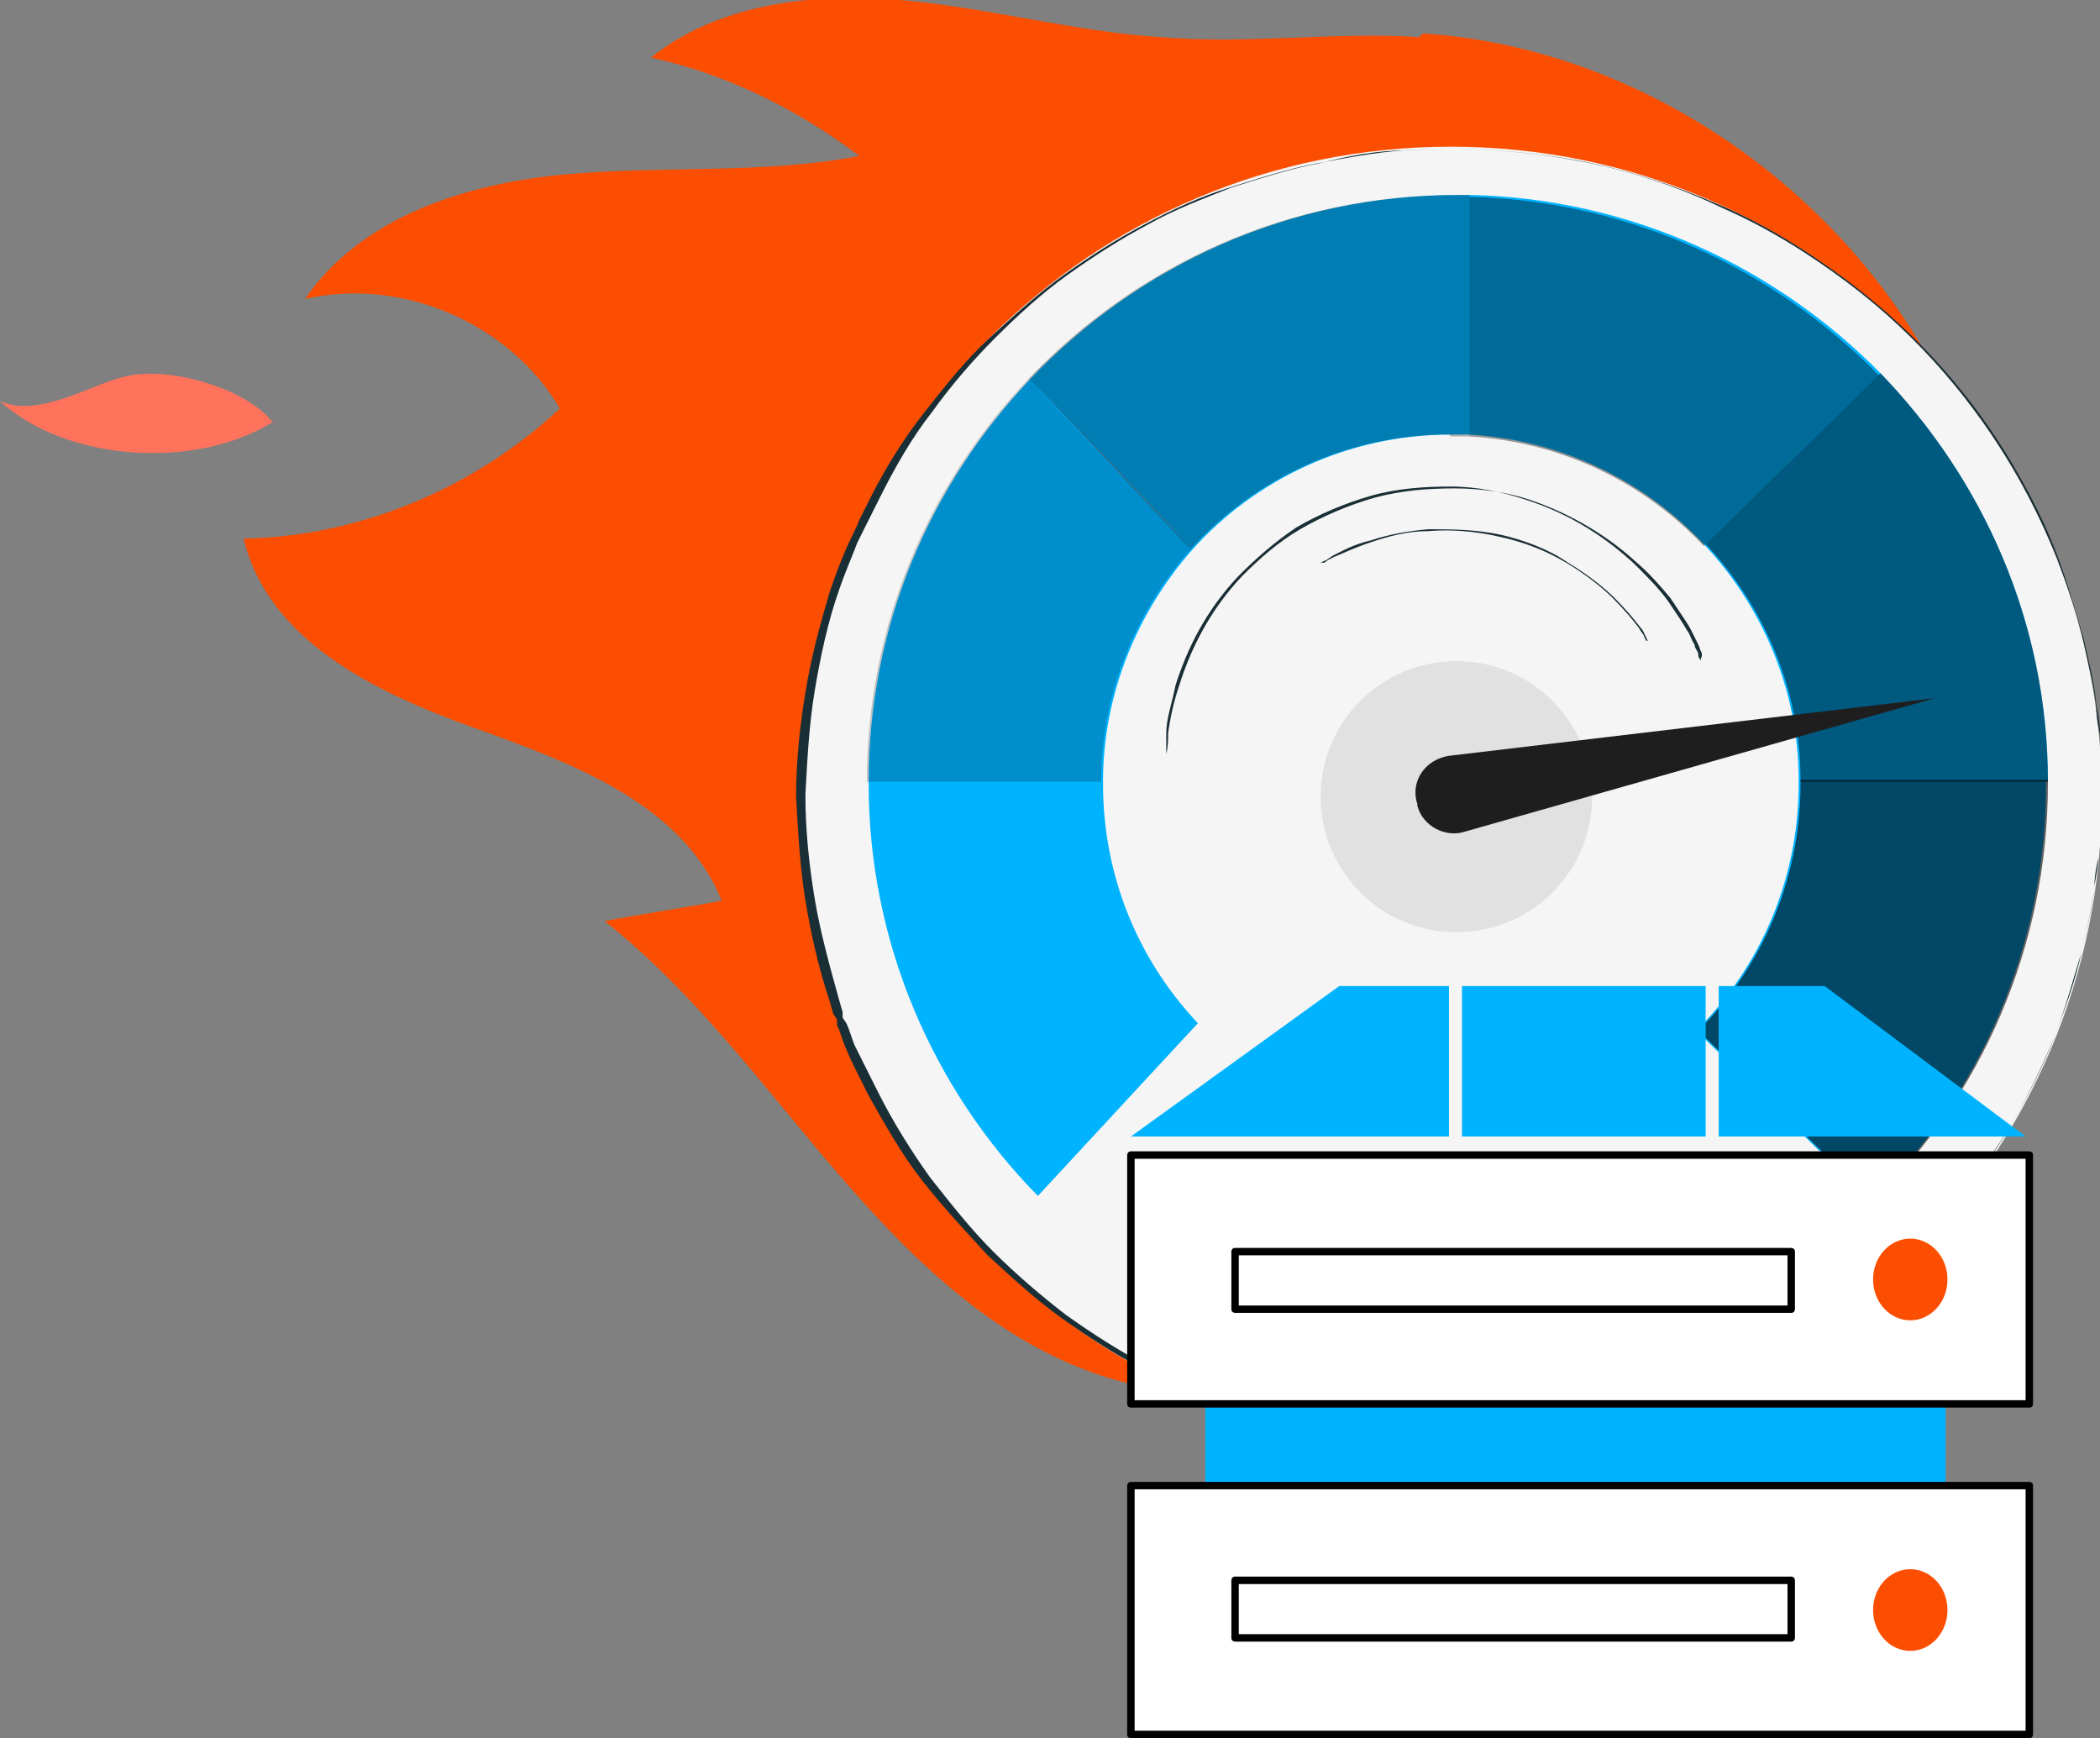
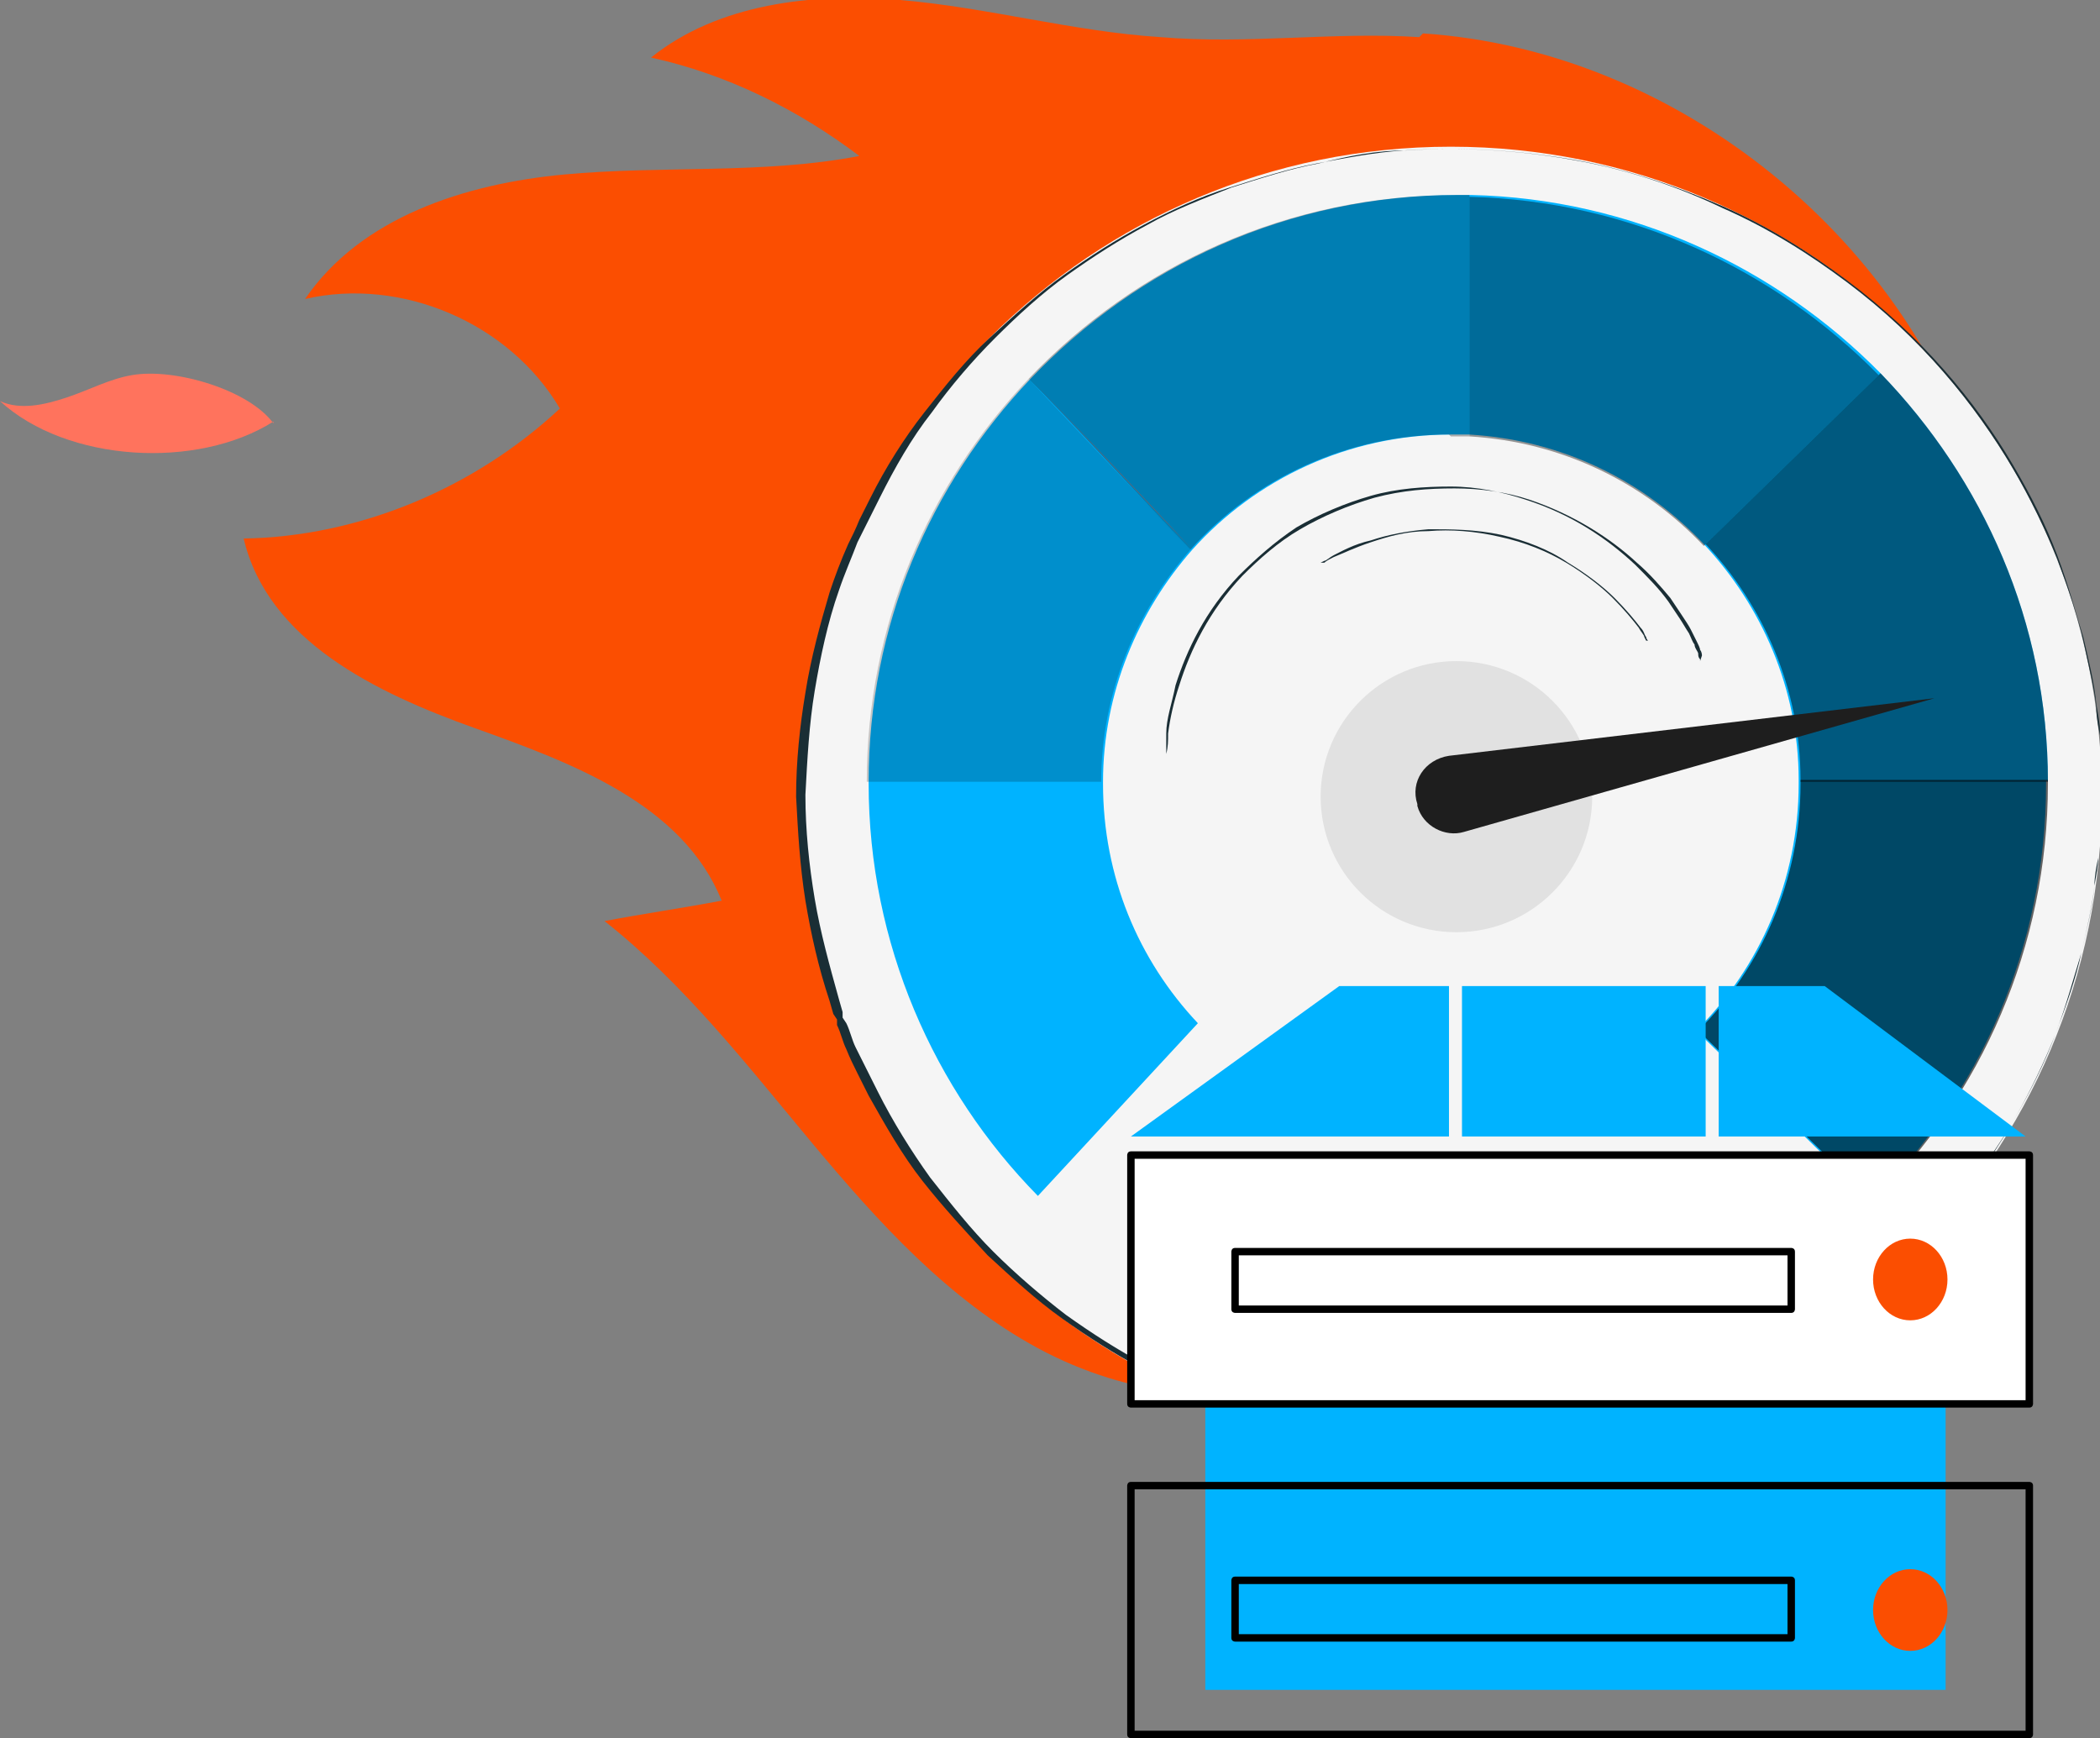
<svg xmlns="http://www.w3.org/2000/svg" width="383" height="317" viewBox="0 0 383 317" fill="none">
  <rect x="0" y="0" width="383" height="317" fill="#808080" stroke="none" />
  <g clip-path="url(#clip0_1888_445)">
    <path d="M258.839 6.773C243.234 5.757 227.629 8.128 211.685 6.773C195.741 5.757 180.136 1.355 164.192 -3.0607e-05C148.247 -1.355 130.946 0.677 118.734 10.499C132.642 13.547 145.533 19.982 156.728 28.449C139.088 31.835 120.769 30.142 102.789 31.835C84.81 33.529 65.812 39.625 55.635 54.527C73.276 50.463 92.951 58.929 102.111 74.508C86.506 89.072 65.473 97.877 44.44 98.216C48.85 116.843 68.526 126.326 86.506 132.761C104.486 139.195 124.501 146.646 131.625 164.257C124.501 165.612 117.377 166.628 110.253 167.983C124.84 179.498 136.374 194.4 148.247 208.624C160.121 222.848 173.012 237.073 189.295 245.878C205.579 254.684 226.272 257.732 242.895 248.926L361.628 89.072C349.076 44.028 305.993 9.144 259.517 6.096L258.839 6.773Z" fill="#FB4E01" />
    <path d="M264.605 263.828C330.18 263.828 383.339 210.758 383.339 145.292C383.339 79.826 330.18 26.755 264.605 26.755C199.031 26.755 145.872 79.826 145.872 145.292C145.872 210.758 199.031 263.828 264.605 263.828Z" fill="#F5F5F5" />
    <path d="M373.501 142.582C373.501 113.456 361.628 87.378 342.969 68.074C323.972 48.769 297.512 36.238 268.337 35.561C267.659 35.561 266.641 35.561 265.962 35.561C235.092 35.561 207.613 48.43 187.938 69.09C169.619 88.394 158.424 114.133 158.424 142.582C158.424 142.582 158.424 142.582 158.424 142.921C158.424 172.047 170.297 198.802 189.295 218.107L218.469 186.61C207.613 175.095 201.168 159.855 201.168 142.921C201.168 142.921 201.168 142.921 201.168 142.582C201.168 126.326 207.613 111.424 217.451 100.248C228.985 87.378 245.947 79.25 264.605 79.25C265.623 79.25 266.98 79.25 267.998 79.25C284.96 80.266 299.886 87.717 310.742 99.232C321.258 110.408 328.043 125.648 328.043 142.243C328.043 142.243 328.043 142.582 328.043 142.921C328.043 160.532 320.919 176.45 309.385 187.965L341.273 219.123C360.949 199.818 373.162 172.724 373.162 142.921C373.162 142.921 373.162 142.582 373.162 142.243L373.501 142.582Z" fill="#00B3FF" />
    <path d="M217.451 100.248C209.31 91.442 194.383 75.863 187.938 69.09L217.451 100.248Z" fill="#FF735D" />
    <g opacity="0.6">
      <path d="M328.383 142.921C328.383 160.532 321.259 176.45 309.725 187.965L341.613 219.123C361.289 199.818 373.501 172.724 373.501 142.921C373.501 142.921 373.501 142.582 373.501 142.244H328.383C328.383 142.244 328.383 142.582 328.383 142.921Z" fill="black" />
    </g>
    <g opacity="0.5">
      <path d="M328.382 142.582H373.501C373.501 113.456 361.628 87.378 342.969 68.074L311.081 99.232C321.597 110.408 328.382 125.649 328.382 142.244V142.582Z" fill="black" />
    </g>
    <g opacity="0.4">
      <path d="M267.998 79.588C284.96 80.605 299.886 88.055 310.742 99.57L342.63 68.412C323.633 49.108 297.173 36.577 267.998 35.899V79.927V79.588Z" fill="black" />
    </g>
    <g opacity="0.3">
      <path d="M264.606 79.589C264.606 79.589 266.98 79.589 267.998 79.589V35.561C267.32 35.561 266.302 35.561 265.623 35.561C234.753 35.561 207.274 48.43 187.599 69.09C194.383 75.863 208.971 91.781 217.112 100.248C228.646 87.378 245.608 79.25 264.266 79.25L264.606 79.589Z" fill="black" />
    </g>
    <g opacity="0.2">
      <path d="M200.829 142.582C200.829 126.326 207.275 111.424 217.112 100.248L187.599 69.09C169.28 88.394 158.085 114.133 158.085 142.582C166.227 142.582 186.242 142.582 200.829 142.582Z" fill="black" />
    </g>
    <path d="M383 145.292C383 145.292 383 144.614 383 143.26C383 142.582 383 141.905 383 140.889C383 139.873 383 138.857 383 137.502C383 136.147 383 134.793 383 133.438C383 132.083 382.661 130.39 382.322 128.358C381.983 124.632 380.965 120.568 379.947 116.166C378.59 111.763 377.233 106.683 375.198 101.264C373.162 95.845 370.449 90.426 367.056 84.669C360.271 73.154 350.433 61.3 336.864 51.14C330.079 46.06 322.616 41.318 314.135 37.593C305.654 33.867 296.495 30.819 286.996 29.126C277.158 27.433 266.981 26.755 256.464 27.433C251.037 27.433 245.948 28.449 240.52 29.803C235.092 30.819 230.004 32.513 224.576 34.206C219.488 36.238 214.06 38.27 209.31 40.98C204.222 43.689 199.472 46.737 194.723 50.124C189.974 53.511 185.564 57.575 181.493 61.639C177.422 65.703 173.351 70.444 169.959 75.186C166.227 79.927 163.174 85.346 160.46 90.765C159.782 92.12 159.103 93.474 158.425 94.829C157.746 96.184 157.068 97.538 156.389 98.893C155.371 101.603 154.015 104.651 152.997 107.699C150.961 113.456 149.604 119.891 148.587 125.987C147.569 132.083 147.23 138.518 146.891 144.953C146.891 151.388 147.569 157.823 148.587 163.919C149.604 170.015 151.301 176.111 152.997 182.207L153.675 184.578V185.594L154.354 186.61C155.032 187.965 155.371 189.658 156.05 191.013C156.728 192.367 157.407 193.722 158.085 195.077C158.764 196.432 159.442 197.786 160.121 199.141C162.835 204.56 166.227 209.979 169.619 214.72C173.351 219.462 177.083 224.203 181.154 228.267C185.224 232.331 189.974 236.395 194.384 239.782C199.133 243.169 203.883 246.217 208.971 248.926C214.06 251.636 219.148 254.006 224.237 255.7C229.325 257.393 234.753 259.087 240.181 260.103C245.609 261.119 250.697 262.135 256.125 262.473C266.642 263.151 276.819 262.473 286.657 260.78C296.495 259.087 305.654 256.038 313.796 252.313C322.277 248.588 329.74 243.846 336.525 238.766C350.094 228.606 359.593 216.752 366.717 205.237C370.109 199.48 372.823 193.722 374.859 188.642C376.894 183.223 378.59 178.482 379.608 173.74C380.626 169.338 381.643 164.935 381.983 161.548C381.983 159.855 382.322 158.161 382.661 156.468C382.661 155.113 382.661 153.42 382.661 152.404C382.661 153.759 382.661 155.113 382.661 156.468C382.661 157.823 382.322 159.516 381.983 161.548C381.643 165.273 380.626 169.338 379.608 173.74C378.251 178.143 376.894 183.223 374.859 188.642C372.823 194.061 370.109 199.48 366.717 205.237C359.932 216.752 350.094 228.606 336.525 239.105C329.74 244.185 322.277 248.926 313.796 252.652C305.315 256.377 296.155 259.425 286.317 261.457C276.48 263.151 266.302 263.828 255.786 263.151C250.358 263.151 245.27 262.135 239.842 260.78C234.414 259.764 229.325 258.071 223.898 256.377C218.809 254.345 213.381 252.313 208.293 249.604C203.204 246.894 198.455 243.846 193.705 240.459C188.956 237.073 184.546 233.009 180.136 228.944C176.065 224.542 171.994 220.139 168.263 215.397C164.531 210.656 161.478 205.237 158.425 199.818C157.746 198.464 157.068 197.109 156.389 195.754C155.711 194.4 155.032 193.045 154.354 191.351C153.675 189.997 153.336 188.303 152.658 186.949V185.933L151.979 184.917L151.301 182.546C149.265 176.45 147.908 170.354 146.891 164.257C145.873 157.823 145.534 151.726 145.194 145.292C145.194 138.857 145.873 132.422 146.891 126.326C147.908 119.891 149.604 113.795 151.301 108.037C152.318 104.989 153.336 102.28 154.693 99.232C155.371 97.877 156.05 96.522 156.728 94.829C157.407 93.474 158.085 92.12 158.764 90.765C161.478 85.346 164.87 79.927 168.602 75.186C172.333 70.444 176.065 65.703 180.475 61.639C184.885 57.575 189.295 53.511 194.045 50.124C198.794 46.737 203.543 43.689 208.632 40.98C213.72 38.27 218.809 35.9 224.237 34.206C229.665 32.513 234.753 30.819 240.181 29.803C245.609 28.787 250.697 27.771 256.125 27.433C266.642 26.755 277.158 27.433 286.657 29.126C296.495 30.819 305.654 33.867 314.135 37.932C322.616 41.657 330.079 46.398 336.864 51.479C350.433 61.639 360.271 73.831 367.056 85.346C370.449 91.104 373.162 96.861 375.198 101.941C377.233 107.36 378.929 112.44 379.947 116.843C380.965 121.584 381.983 125.648 382.322 129.035C382.322 130.729 382.661 132.422 383 134.115C383 135.809 383 137.163 383 138.179C383 139.534 383 140.55 383 141.566C383 142.582 383 143.26 383 143.937C383 145.292 383 145.969 383 145.969V145.292Z" fill="#1A2E35" />
    <path d="M265.624 170.015C279.301 170.015 290.388 158.946 290.388 145.292C290.388 131.637 279.301 120.568 265.624 120.568C251.947 120.568 240.859 131.637 240.859 145.292C240.859 158.946 251.947 170.015 265.624 170.015Z" fill="#E1E1E1" />
    <path d="M258.5 146.985C259.517 150.71 263.588 152.742 266.981 151.726L352.808 127.342L264.267 137.841C259.857 138.518 257.143 142.582 258.5 146.646V146.985Z" fill="#1E1E1E" />
    <path d="M310.403 119.552C310.403 119.552 310.403 118.875 310.064 118.536C310.064 118.198 309.724 117.52 309.385 116.843C309.046 116.166 308.707 115.488 308.367 114.811C308.028 114.134 307.35 113.118 306.671 112.102C305.993 111.085 305.314 110.069 304.636 109.053C302.94 107.021 300.904 104.651 298.529 102.619C293.78 98.216 286.995 93.813 278.854 91.104C274.783 89.749 270.033 89.072 265.284 89.072C260.535 89.072 255.785 89.41 250.697 90.765C245.947 92.12 241.198 94.152 237.127 96.522C233.056 98.893 229.664 101.941 226.611 104.989C220.505 111.424 217.112 118.536 215.077 124.971C214.059 128.019 213.381 131.067 213.041 133.777C213.041 135.131 213.041 136.147 212.702 137.502C212.702 138.518 212.702 139.534 212.702 140.55C212.702 141.566 212.702 142.244 212.702 142.921C212.702 143.598 212.702 144.276 212.702 144.614C212.702 144.953 212.702 145.292 212.702 145.63V145.969C212.702 145.969 212.702 145.969 212.702 145.63C212.702 145.63 212.702 144.953 212.702 144.614C212.702 144.276 212.702 143.598 212.702 142.921C212.702 142.244 212.702 141.228 212.702 140.55C212.702 139.534 212.702 138.518 212.702 137.502C212.702 136.486 212.702 135.131 212.702 133.777C212.702 131.067 213.72 128.358 214.398 124.971C216.434 118.536 219.826 111.424 225.932 104.989C228.986 101.941 232.378 98.893 236.449 96.184C240.52 93.813 245.269 91.781 250.018 90.426C254.768 89.072 259.856 88.733 264.606 88.733C269.355 88.733 274.104 89.749 278.175 91.104C286.656 93.813 293.102 98.216 298.19 102.957C300.565 105.328 302.6 107.36 304.296 109.731C304.975 110.747 305.653 111.763 306.332 112.779C307.01 113.795 307.35 114.472 308.028 115.488C308.367 116.166 308.707 117.182 309.046 117.52C309.046 118.198 309.724 118.875 309.724 119.214C309.724 119.552 309.724 119.891 310.064 120.23V120.568L310.403 119.552Z" fill="#1A2E35" />
    <path d="M300.226 116.843C300.226 116.843 300.226 116.843 299.887 116.166C299.887 115.827 299.208 115.15 298.869 114.472C297.851 113.118 296.155 111.086 294.12 109.053C292.084 107.021 289.031 104.651 285.639 102.619C282.246 100.587 278.176 98.893 273.426 97.877C269.016 96.861 264.606 96.522 260.535 96.861C256.464 96.861 253.072 97.877 250.019 98.893C246.966 99.909 244.93 100.925 243.234 101.603C242.556 101.941 241.877 102.28 241.538 102.619C241.199 102.619 240.859 102.619 240.859 102.619C240.859 102.619 240.859 102.619 241.538 102.28C241.877 102.28 242.556 101.603 243.234 101.264C244.591 100.587 246.966 99.232 250.019 98.555C253.072 97.538 256.464 96.861 260.535 96.522C264.606 96.522 269.016 96.522 273.765 97.538C278.176 98.555 282.586 100.248 285.978 102.619C289.37 104.651 292.424 107.021 294.459 109.053C296.494 111.086 298.191 113.118 299.208 114.472C299.887 115.15 299.887 115.827 300.226 116.166C300.226 116.504 300.565 116.843 300.565 116.843H300.226Z" fill="#1A2E35" />
    <path d="M49.868 77.218C45.458 71.122 31.888 67.058 24.086 68.412C20.015 69.09 16.283 71.122 12.213 72.477C8.142 73.831 3.732 74.847 0 73.154C12.213 84.33 35.959 85.685 49.868 76.879" fill="#FF735D" />
    <path d="M219.826 308.194H354.843V211.672H219.826V308.194Z" fill="#00B3FF" />
    <path d="M206.256 256.377H370.108V210.995L206.256 210.995V256.377Z" fill="white" />
    <path d="M370.109 256.716H206.257C206.257 256.716 205.578 256.716 205.578 256.038V210.656C205.578 210.656 205.578 209.979 206.257 209.979H370.109C370.109 209.979 370.787 209.979 370.787 210.656V256.038C370.787 256.038 370.787 256.716 370.109 256.716ZM206.935 255.361H369.43V211.333H206.935V255.361Z" fill="black" />
-     <path d="M206.256 316.323H370.108V270.94H206.256V316.323Z" fill="white" />
    <path d="M370.109 317H206.257C206.257 317 205.578 317 205.578 316.323V270.94C205.578 270.94 205.578 270.263 206.257 270.263H370.109C370.109 270.263 370.787 270.263 370.787 270.94V316.323C370.787 316.323 370.787 317 370.109 317ZM206.935 315.645H369.43V271.618H206.935V315.645Z" fill="black" />
    <path d="M348.397 240.798C352.144 240.798 355.182 237.462 355.182 233.347C355.182 229.232 352.144 225.896 348.397 225.896C344.65 225.896 341.612 229.232 341.612 233.347C341.612 237.462 344.65 240.798 348.397 240.798Z" fill="#FB4E01" />
    <path d="M326.686 239.443H225.254C225.254 239.443 224.575 239.443 224.575 238.766V228.267C224.575 228.267 224.575 227.59 225.254 227.59H326.686C326.686 227.59 327.364 227.59 327.364 228.267V238.766C327.364 238.766 327.364 239.443 326.686 239.443ZM225.932 238.089H326.007V228.944H225.932V238.089Z" fill="black" />
    <path d="M348.397 301.082C352.144 301.082 355.182 297.746 355.182 293.631C355.182 289.516 352.144 286.181 348.397 286.181C344.65 286.181 341.612 289.516 341.612 293.631C341.612 297.746 344.65 301.082 348.397 301.082Z" fill="#FB4E01" />
    <path d="M326.686 299.389H225.254C225.254 299.389 224.575 299.389 224.575 298.712V288.213C224.575 288.213 224.575 287.535 225.254 287.535H326.686C326.686 287.535 327.364 287.535 327.364 288.213V298.712C327.364 298.712 327.364 299.389 326.686 299.389ZM225.932 298.034H326.007V288.89H225.932V298.034Z" fill="black" />
    <path d="M264.267 207.269H206.257L244.252 179.837H264.267V207.269Z" fill="#00B3FF" />
    <path d="M311.081 207.269H266.641V179.837H311.081V207.269Z" fill="#00B3FF" />
    <path d="M369.43 207.269H313.456V179.837H332.793L369.43 207.269Z" fill="#00B3FF" />
  </g>
  <defs>
    <clipPath id="clip0_1888_445">
      <rect width="383" height="317" fill="white" />
    </clipPath>
  </defs>
</svg>